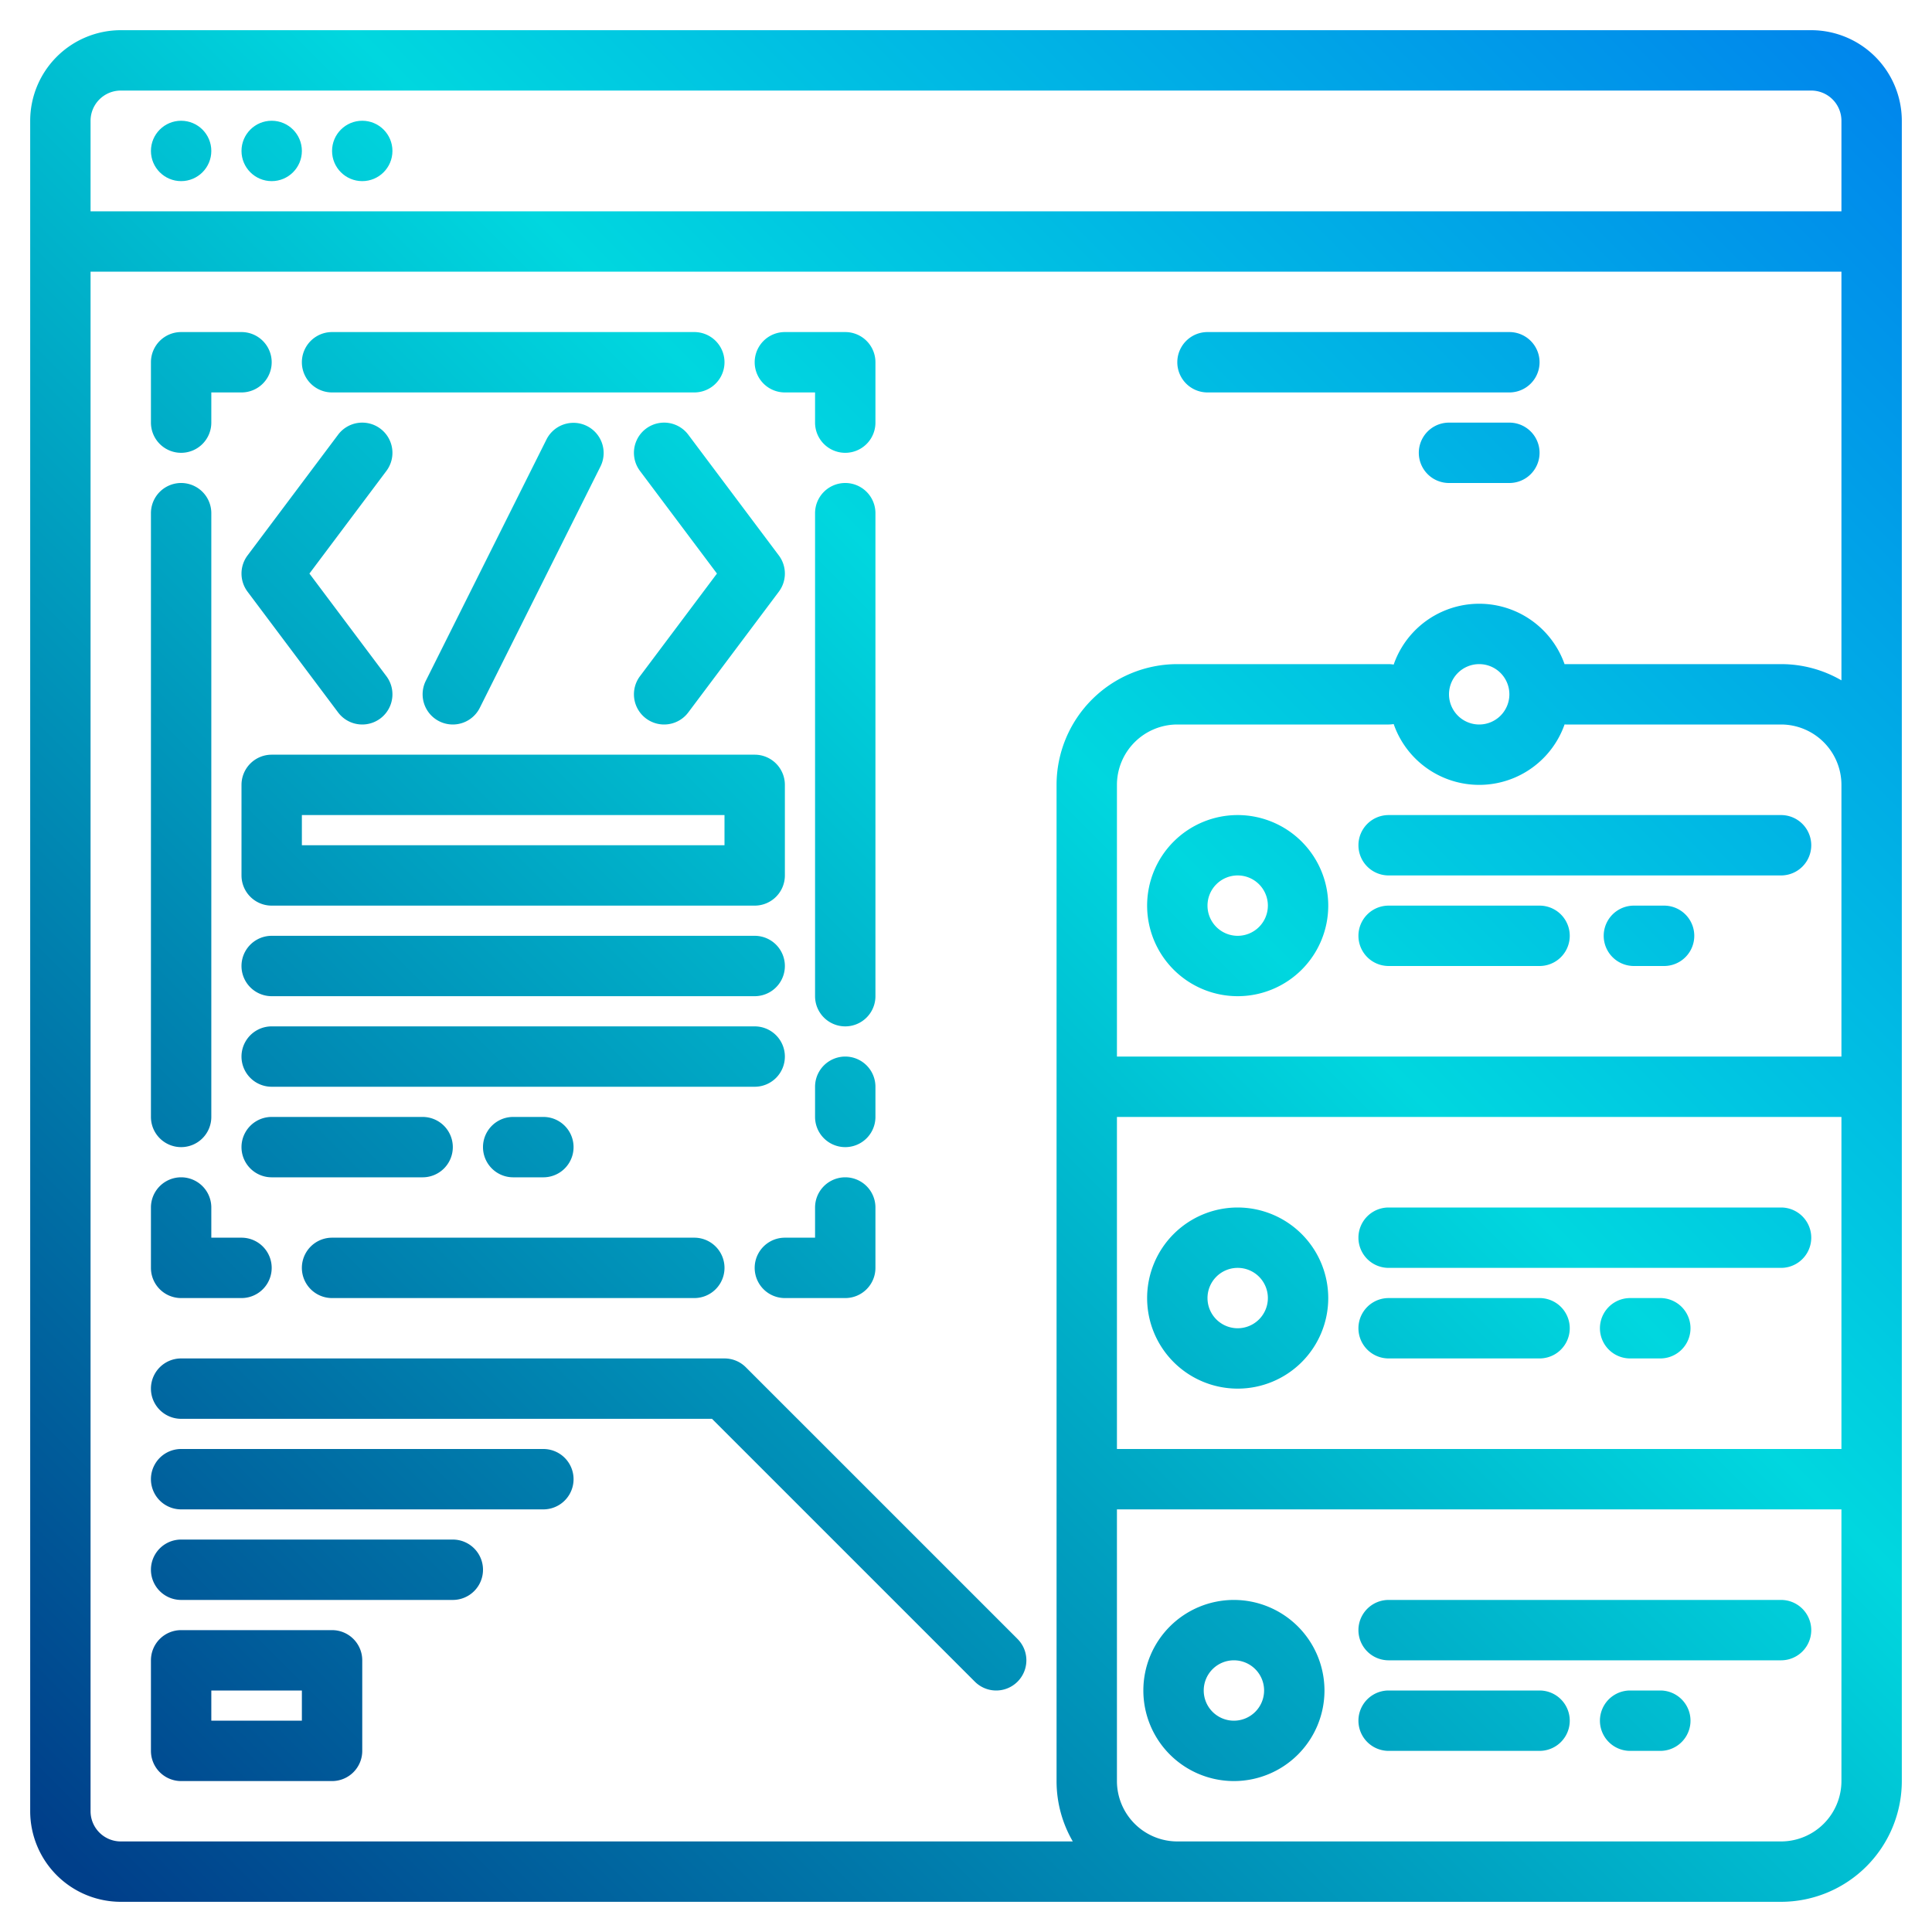
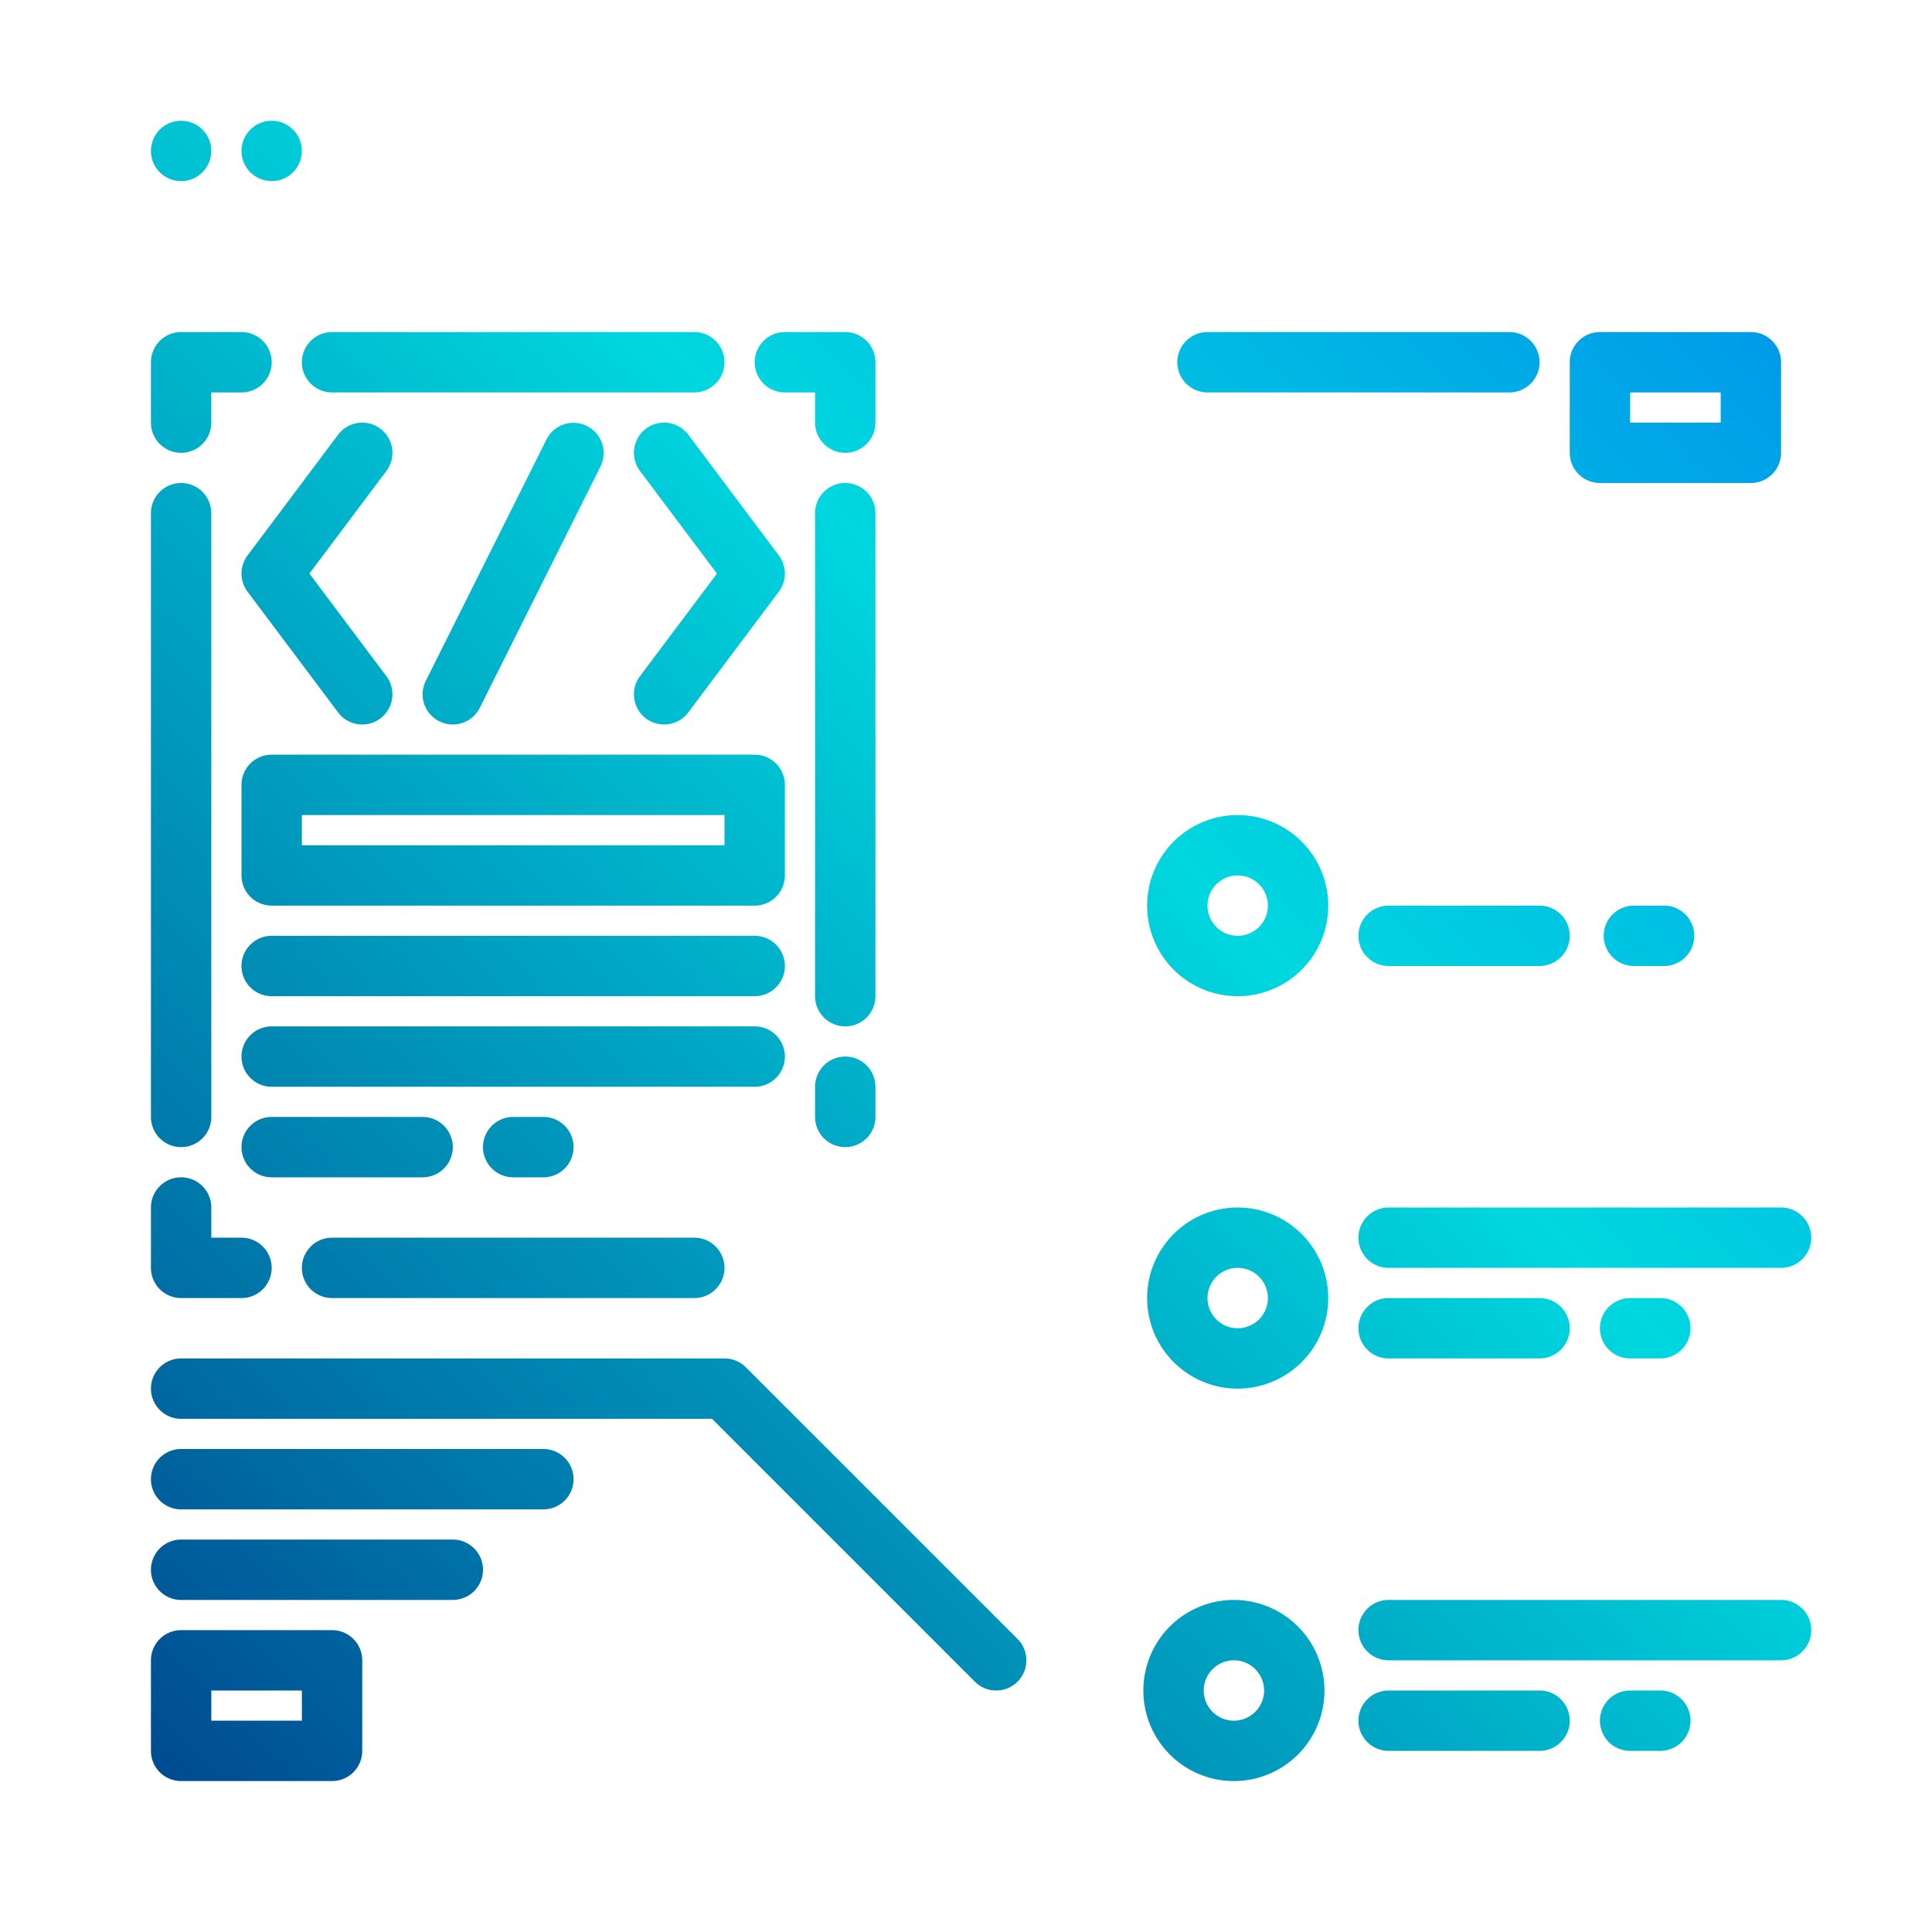
<svg xmlns="http://www.w3.org/2000/svg" xmlns:xlink="http://www.w3.org/1999/xlink" height="512" viewBox="0 0 512 512" width="512">
  <linearGradient id="a" gradientUnits="userSpaceOnUse" x1="17.623" x2="557.618" y1="492.034" y2="-47.96" data-name="New Gradient Swatch 1">
    <stop offset="0" stop-color="#003f8a" />
    <stop offset=".518" stop-color="#00d7df" />
    <stop offset="1" stop-color="#006df0" />
  </linearGradient>
  <linearGradient id="b" x1="-193.205" x2="346.789" xlink:href="#a" y1="281.205" y2="-258.789" />
  <linearGradient id="c" x1="-181.205" x2="358.789" xlink:href="#a" y1="293.205" y2="-246.789" />
  <linearGradient id="d" x1="-169.205" x2="370.789" xlink:href="#a" y1="305.205" y2="-234.789" />
  <linearGradient id="e" x1="46.795" x2="586.789" xlink:href="#a" y1="521.205" y2="-18.789" />
  <linearGradient id="f" x1="84.795" x2="624.789" xlink:href="#a" y1="559.205" y2="19.211" />
  <linearGradient id="g" x1="80.795" x2="620.789" xlink:href="#a" y1="555.205" y2="15.211" />
  <linearGradient id="h" x1="105.295" x2="645.289" xlink:href="#a" y1="579.705" y2="39.711" />
  <linearGradient id="i" x1="98.795" x2="638.789" xlink:href="#a" y1="573.205" y2="33.211" />
  <linearGradient id="j" x1="136.795" x2="676.789" xlink:href="#a" y1="611.205" y2="71.211" />
  <linearGradient id="k" x1="132.795" x2="672.789" xlink:href="#a" y1="607.205" y2="67.211" />
  <linearGradient id="l" x1="156.795" x2="696.789" xlink:href="#a" y1="631.205" y2="91.211" />
  <linearGradient id="m" x1="150.295" x2="690.289" xlink:href="#a" y1="624.705" y2="84.711" />
  <linearGradient id="n" x1="188.795" x2="728.789" xlink:href="#a" y1="663.205" y2="123.211" />
  <linearGradient id="o" x1="184.795" x2="724.789" xlink:href="#a" y1="659.205" y2="119.211" />
  <linearGradient id="p" x1="208.795" x2="748.789" xlink:href="#a" y1="683.205" y2="143.211" />
  <linearGradient id="q" x1="-93.205" x2="446.789" xlink:href="#a" y1="381.205" y2="-158.789" />
  <linearGradient id="r" x1="-73.205" x2="466.789" xlink:href="#a" y1="401.205" y2="-138.789" />
  <linearGradient id="s" x1="-113.206" x2="426.789" xlink:href="#a" y1="361.205" y2="-178.789" />
  <linearGradient id="t" x1="-59.205" x2="480.789" xlink:href="#a" y1="415.205" y2="-124.789" />
  <linearGradient id="u" x1="-41.205" x2="498.789" xlink:href="#a" y1="433.205" y2="-106.789" />
  <linearGradient id="v" x1="-29.205" x2="510.789" xlink:href="#a" y1="445.205" y2="-94.789" />
  <linearGradient id="w" x1="-39.205" x2="500.789" xlink:href="#a" y1="435.205" y2="-104.789" />
  <linearGradient id="x" x1="-15.205" x2="524.789" xlink:href="#a" y1="459.205" y2="-80.789" />
  <linearGradient id="y" x1="-161.205" x2="378.789" xlink:href="#a" y1="313.205" y2="-226.789" />
  <linearGradient id="z" x1="-77.205" x2="462.789" xlink:href="#a" y1="397.205" y2="-142.789" />
  <linearGradient id="aa" x1="38.795" x2="578.789" xlink:href="#a" y1="513.205" y2="-26.789" />
  <linearGradient id="ab" x1="-45.205" x2="494.789" xlink:href="#a" y1="429.205" y2="-110.789" />
  <linearGradient id="ac" x1="-121.205" x2="418.789" xlink:href="#a" y1="353.205" y2="-186.789" />
  <linearGradient id="ad" x1="-1.205" x2="538.789" xlink:href="#a" y1="473.205" y2="-66.789" />
  <linearGradient id="ae" x1="-105.205" x2="434.789" xlink:href="#a" y1="369.205" y2="-170.789" />
  <linearGradient id="af" x1="-25.205" x2="514.789" xlink:href="#a" y1="449.205" y2="-90.789" />
  <linearGradient id="ag" x1="20.795" x2="560.789" xlink:href="#a" y1="495.205" y2="-44.789" />
  <linearGradient id="ah" x1="42.795" x2="582.789" xlink:href="#a" y1="517.205" y2="-22.789" />
  <linearGradient id="ai" x1="6.795" x2="546.789" xlink:href="#a" y1="481.205" y2="-58.789" />
  <linearGradient id="aj" x1="12.795" x2="552.789" xlink:href="#a" y1="487.205" y2="-52.789" />
  <linearGradient id="al" x1="22.795" x2="562.789" xlink:href="#a" y1="497.205" y2="-42.789" />
  <linearGradient id="am" x1="-9.205" x2="530.789" xlink:href="#a" y1="465.205" y2="-74.789" />
  <linearGradient id="an" x1="18.795" x2="558.789" xlink:href="#a" y1="493.205" y2="-46.789" />
  <g>
-     <path d="m480 8h-448a24.032 24.032 0 0 0 -24 24v448a24.032 24.032 0 0 0 24 24h440a32.03 32.03 0 0 0 32-32v-440a24.032 24.032 0 0 0 -24-24zm8 464a16.021 16.021 0 0 1 -16 16h-160a16.021 16.021 0 0 1 -16-16v-72h192zm0-88h-192v-88h192zm0-104h-192v-72a16.021 16.021 0 0 1 16-16h56a8.451 8.451 0 0 0 1.34-.12 23.99 23.99 0 0 0 45.29.1c.12.01.25.02.37.02h57a16.021 16.021 0 0 1 16 16zm-104-96a8 8 0 1 1 8 8 8.011 8.011 0 0 1 -8-8zm104-3.7a31.8 31.8 0 0 0 -16-4.3h-57c-.12 0-.25.01-.37.02a23.99 23.99 0 0 0 -45.29.1 8.451 8.451 0 0 0 -1.34-.12h-56a32.03 32.03 0 0 0 -32 32v264a31.8 31.8 0 0 0 4.3 16h-252.3a8.011 8.011 0 0 1 -8-8v-408h464zm0-124.3h-464v-24a8.011 8.011 0 0 1 8-8h448a8.011 8.011 0 0 1 8 8z" fill="url(#a)" />
    <circle cx="48" cy="40" fill="url(#b)" r="8" />
    <circle cx="72" cy="40" fill="url(#c)" r="8" />
-     <circle cx="96" cy="40" fill="url(#d)" r="8" />
    <path d="m328 216a24 24 0 1 0 24 24 24.027 24.027 0 0 0 -24-24zm0 32a8 8 0 1 1 8-8 8.009 8.009 0 0 1 -8 8z" fill="url(#e)" />
-     <path d="m360 224a8 8 0 0 0 8 8h104a8 8 0 0 0 0-16h-104a8 8 0 0 0 -8 8z" fill="url(#f)" />
    <path d="m408 240h-40a8 8 0 0 0 0 16h40a8 8 0 0 0 0-16z" fill="url(#g)" />
    <path d="m441 240h-8a8 8 0 0 0 0 16h8a8 8 0 0 0 0-16z" fill="url(#h)" />
    <path d="m328 320a24 24 0 1 0 24 24 24.027 24.027 0 0 0 -24-24zm0 32a8 8 0 1 1 8-8 8.009 8.009 0 0 1 -8 8z" fill="url(#i)" />
    <path d="m472 320h-104a8 8 0 0 0 0 16h104a8 8 0 0 0 0-16z" fill="url(#j)" />
    <path d="m408 344h-40a8 8 0 0 0 0 16h40a8 8 0 0 0 0-16z" fill="url(#k)" />
    <path d="m440 344h-8a8 8 0 0 0 0 16h8a8 8 0 0 0 0-16z" fill="url(#l)" />
    <path d="m327 424a24 24 0 1 0 24 24 24.027 24.027 0 0 0 -24-24zm0 32a8 8 0 1 1 8-8 8.009 8.009 0 0 1 -8 8z" fill="url(#m)" />
    <path d="m472 424h-104a8 8 0 0 0 0 16h104a8 8 0 0 0 0-16z" fill="url(#n)" />
    <path d="m408 448h-40a8 8 0 0 0 0 16h40a8 8 0 0 0 0-16z" fill="url(#o)" />
    <path d="m440 448h-8a8 8 0 0 0 0 16h8a8 8 0 0 0 0-16z" fill="url(#p)" />
    <path d="m119.994 192a8 8 0 0 0 7.161-4.424l32-64a8 8 0 0 0 -14.31-7.156l-32 64a8 8 0 0 0 7.149 11.58z" fill="url(#q)" />
    <path d="m171.2 190.4a8 8 0 0 0 11.2-1.6l24-32a8 8 0 0 0 0-9.6l-24-32a8 8 0 1 0 -12.8 9.6l20.4 27.2-20.4 27.2a8 8 0 0 0 1.6 11.2z" fill="url(#r)" />
    <path d="m100.8 113.6a8 8 0 0 0 -11.2 1.6l-24 32a8 8 0 0 0 0 9.6l24 32a8 8 0 0 0 12.8-9.6l-20.4-27.2 20.4-27.2a8 8 0 0 0 -1.6-11.2z" fill="url(#s)" />
    <path d="m64 232a8 8 0 0 0 8 8h128a8 8 0 0 0 8-8v-24a8 8 0 0 0 -8-8h-128a8 8 0 0 0 -8 8zm16-16h112v8h-112z" fill="url(#t)" />
    <path d="m72 264h128a8 8 0 0 0 0-16h-128a8 8 0 0 0 0 16z" fill="url(#u)" />
    <path d="m208 280a8 8 0 0 0 -8-8h-128a8 8 0 0 0 0 16h128a8 8 0 0 0 8-8z" fill="url(#v)" />
    <path d="m120 304a8 8 0 0 0 -8-8h-40a8 8 0 0 0 0 16h40a8 8 0 0 0 8-8z" fill="url(#w)" />
    <path d="m144 312a8 8 0 0 0 0-16h-8a8 8 0 0 0 0 16z" fill="url(#x)" />
    <path d="m48 120a8 8 0 0 0 8-8v-8h8a8 8 0 0 0 0-16h-16a8 8 0 0 0 -8 8v16a8 8 0 0 0 8 8z" fill="url(#y)" />
    <path d="m208 104h8v8a8 8 0 0 0 16 0v-16a8 8 0 0 0 -8-8h-16a8 8 0 0 0 0 16z" fill="url(#z)" />
-     <path d="m208 344h16a8 8 0 0 0 8-8v-16a8 8 0 0 0 -16 0v8h-8a8 8 0 0 0 0 16z" fill="url(#aa)" />
    <path d="m48 344h16a8 8 0 0 0 0-16h-8v-8a8 8 0 0 0 -16 0v16a8 8 0 0 0 8 8z" fill="url(#ab)" />
    <path d="m88 104h96a8 8 0 0 0 0-16h-96a8 8 0 0 0 0 16z" fill="url(#ac)" />
    <path d="m88 344h96a8 8 0 0 0 0-16h-96a8 8 0 0 0 0 16z" fill="url(#ad)" />
    <path d="m48 304a8 8 0 0 0 8-8v-160a8 8 0 0 0 -16 0v160a8 8 0 0 0 8 8z" fill="url(#ae)" />
    <path d="m232 136a8 8 0 0 0 -16 0v128a8 8 0 0 0 16 0z" fill="url(#af)" />
    <path d="m232 288a8 8 0 0 0 -16 0v8a8 8 0 0 0 16 0z" fill="url(#ag)" />
    <path d="m197.657 362.343a8 8 0 0 0 -5.657-2.343h-144a8 8 0 0 0 0 16h140.686l69.657 69.657a8 8 0 0 0 11.314-11.314z" fill="url(#ah)" />
    <path d="m144 384h-96a8 8 0 0 0 0 16h96a8 8 0 0 0 0-16z" fill="url(#ai)" />
    <path d="m120 408h-72a8 8 0 0 0 0 16h72a8 8 0 0 0 0-16z" fill="url(#aj)" />
    <path d="m424 128h40a8 8 0 0 0 8-8v-24a8 8 0 0 0 -8-8h-40a8 8 0 0 0 -8 8v24a8 8 0 0 0 8 8zm8-24h24v8h-24z" fill="url(#aa)" />
    <path d="m88 432h-40a8 8 0 0 0 -8 8v24a8 8 0 0 0 8 8h40a8 8 0 0 0 8-8v-24a8 8 0 0 0 -8-8zm-8 24h-24v-8h24z" fill="url(#al)" />
    <path d="m320 104h80a8 8 0 0 0 0-16h-80a8 8 0 0 0 0 16z" fill="url(#am)" />
-     <path d="m400 112h-16a8 8 0 0 0 0 16h16a8 8 0 0 0 0-16z" fill="url(#an)" />
    <path d="m256 128h68.686l29.657 29.657a8 8 0 1 0 11.314-11.314l-32-32a8 8 0 0 0 -5.657-2.343h-72a8 8 0 0 0 0 16z" fill="url(#x)" />
  </g>
</svg>